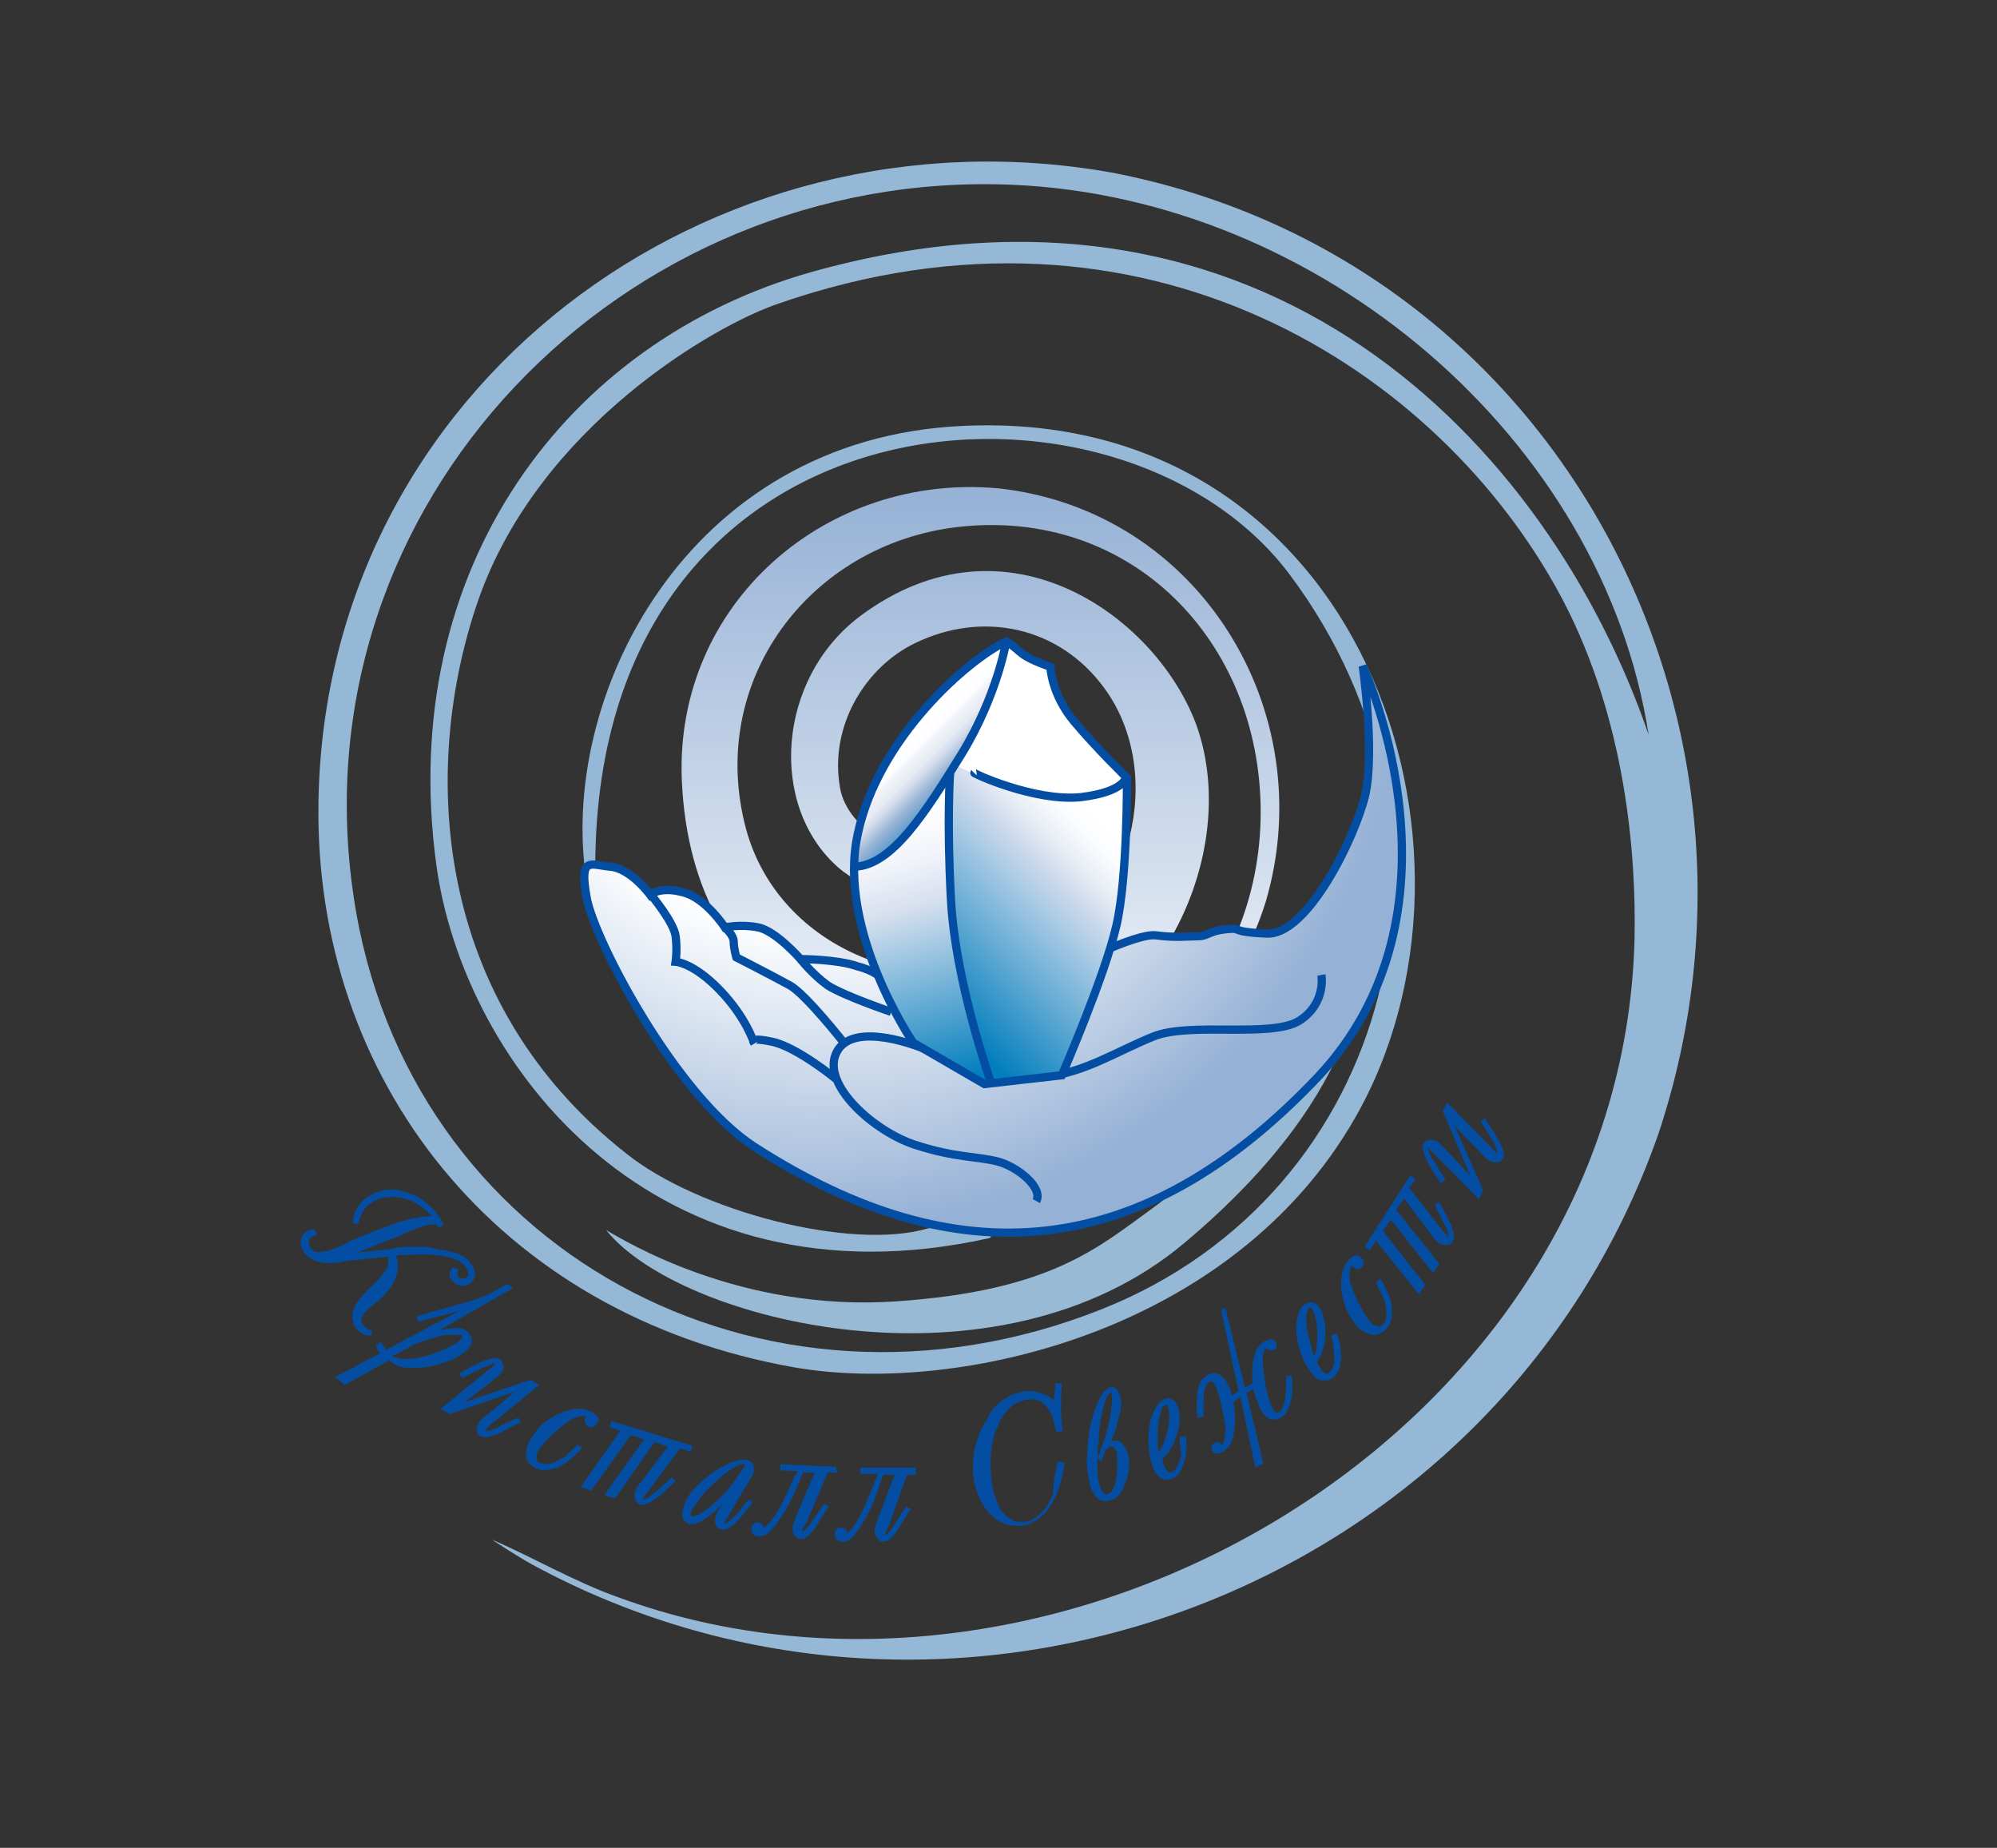
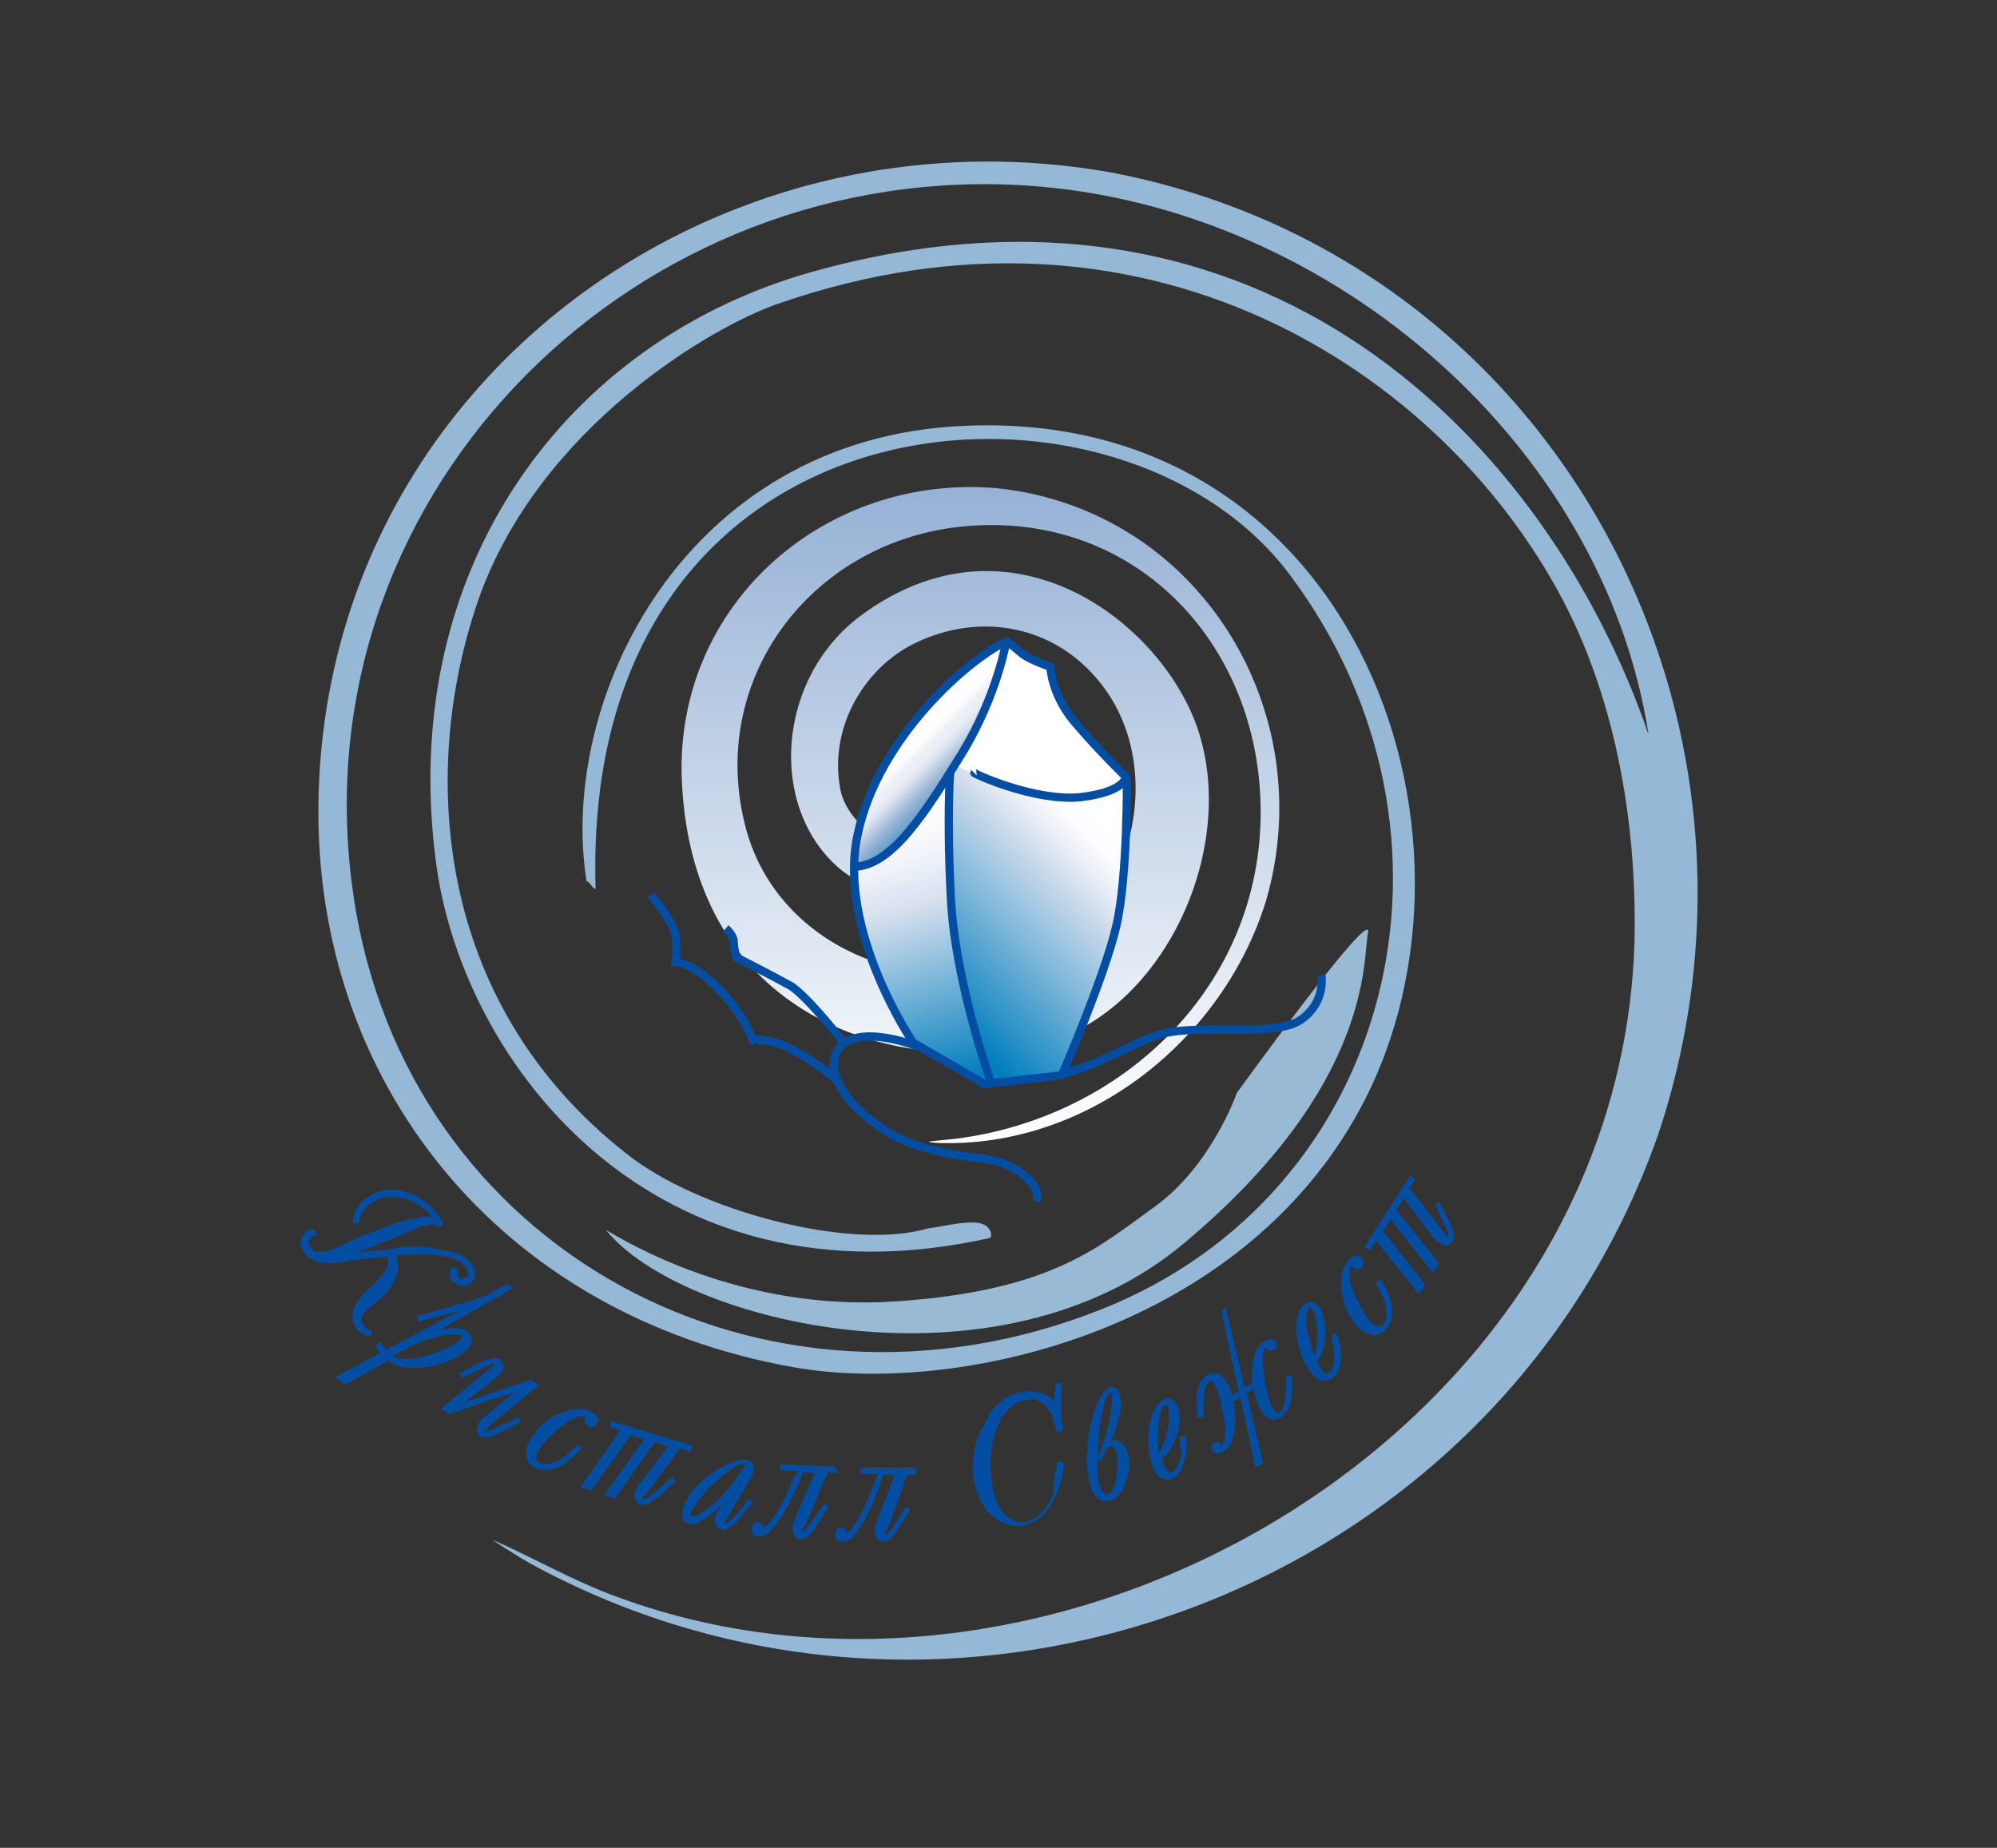
<svg xmlns="http://www.w3.org/2000/svg" version="1.1" id="Layer_1" x="0px" y="0px" viewBox="0 0 227 210" enable-background="new 0 0 227 210" xml:space="preserve">
  <rect x="0" y="0" width="227" height="210" fill="#333333" stroke="none" />
  <g>
    <g>
      <path fill="#034EA2" d="M44.1,142.8l-3.7,0.4c-0.4,0-0.9,0.1-1.4,0.2c-1.2,0.2-2.1,0.2-2.8,0c-0.7-0.2-1.3-0.5-1.7-1.2    c-0.3-0.5-0.4-0.9-0.3-1.3c0.1-0.4,0.3-0.7,0.7-1c0.2-0.1,0.5-0.2,0.8-0.2l0.4,0.6c-0.3,0.1-0.6,0.2-0.7,0.3    c-0.2,0.1-0.3,0.3-0.3,0.5c0,0.2,0,0.4,0.2,0.7c0.2,0.3,0.5,0.5,0.8,0.5c0.3,0,0.8-0.1,1.4-0.2c0.7-0.3,1.3-0.5,1.8-0.8    c0.3-0.2,0.7-0.3,1.1-0.5c0,0,0.4-0.2,1.2-0.5c0.9-0.4,1.9-0.7,2.9-1.1c0.5-0.2,1-0.4,1.6-0.5c0.6-0.2,1.2-0.3,1.8-0.4    c0.6-0.1,1.1-0.1,1.4,0l-0.1,0.1c-0.3-0.4-0.6-0.7-1.1-1.1c-0.5-0.4-0.9-0.6-1.3-0.8c-0.5-0.2-1-0.4-1.5-0.4    c-0.5-0.1-1.1-0.1-1.6,0c-0.5,0.1-1.1,0.3-1.6,0.7c-0.7,0.4-1.1,1.2-1.4,2.3l-0.6-0.1c0-0.6,0.2-1.2,0.5-1.7    c0.3-0.5,0.6-0.9,1.1-1.2c1.4-1,3.1-1.2,4.8-0.5c1.3,0.4,2.4,1.3,3.3,2.5l0.3,0.4c0.1,0.2,0.2,0.4,0.3,0.7l-0.5,0.3l-0.2-0.2    c-0.1-0.2-0.5-0.2-1-0.1c-0.6,0.1-1.7,0.5-3.4,1.3c-1.3,0.5-2.3,0.9-3,1.2c-0.8,0.3-1.5,0.6-2.2,0.8l0-0.1l4-0.4    c0.9-0.2,1.7-0.3,2.4-0.3c0.7,0,1.2,0,1.7,0c0.5,0,1,0.1,1.6,0.3c1.9,0.2,3.2,0.7,3.8,1.7c0.3,0.4,0.4,0.8,0.4,1.2    c0,0.4-0.3,0.7-0.6,1c-0.3,0.2-0.7,0.3-1.1,0.2c-0.4-0.1-0.7-0.3-1-0.7c-0.2-0.2-0.2-0.4-0.2-0.6c0-0.2,0.1-0.4,0.3-0.8l0.7,0.3    c-0.1,0.2-0.1,0.3-0.1,0.5c0,0.1,0,0.2,0.1,0.3c0.2,0.3,0.5,0.3,0.9,0.1c0.2-0.1,0.3-0.3,0.2-0.5c0-0.2-0.1-0.4-0.2-0.6    c-0.1-0.1-0.2-0.3-0.4-0.5c-0.2-0.2-0.5-0.3-0.9-0.5c-0.4-0.2-1-0.3-1.8-0.4c-0.7-0.1-1.6-0.2-2.7-0.1c-0.9,0-1.6,0-2.2,0.1    c0.3,0.7,0.3,1.4,0.1,2.1c-0.2,0.7-0.5,1.3-1,1.9c-0.5,0.6-1,1.1-1.7,1.6c-0.4,0.3-0.7,0.6-0.9,0.8c-0.2,0.2-0.3,0.5-0.4,0.7    c-0.1,0.3,0,0.5,0.2,0.8c0.2,0.3,0.5,0.5,1,0.6l-0.1,0.6c-0.7,0-1.3-0.3-1.7-0.8c-0.4-0.6-0.5-1.2-0.4-1.8    c0.1-0.6,0.4-1.1,0.8-1.6c0.4-0.5,0.8-0.9,1.3-1.4c0.8-0.7,1.3-1.3,1.6-1.8C44.1,144,44.2,143.4,44.1,142.8L44.1,142.8z     M38.1,156.5l5.1-2.7c-0.1-0.1-0.3-0.4-0.5-0.9l0.6-0.4c0.3,0.5,0.5,0.8,0.6,0.9l9.2-4.9l0.2,0.2l-5.7,1.5l-0.3-0.6l6.4-1.8    c0.7-0.2,1.4-0.5,2.2-0.9l1.8-1l0.6,0.5l-9.1,5.2l-0.2-0.2c0.1,0,0.3-0.1,0.5-0.1c1.9-0.5,3.1-0.5,3.7,0.1c0.6,0.6,0.6,1.3-0.1,2    c-0.5,0.5-1.3,1-2.2,1.3c-1,0.4-1.9,0.6-2.7,0.7c-0.9,0.1-1.7,0.1-2.3,0c-0.7-0.1-1.2-0.4-1.7-0.8l-5,2.8L38.1,156.5L38.1,156.5z     M44.6,154.1c0.4,0.3,1.1,0.4,2.1,0.3c0.5,0,0.9-0.1,1.3-0.2c0.4-0.1,0.8-0.2,1.1-0.3c0.3-0.1,0.8-0.3,1.3-0.5    c0.3-0.1,0.8-0.4,1.4-0.7c0.2-0.1,0.4-0.3,0.5-0.4c0.2-0.2,0.3-0.4,0.2-0.5c0,0-0.2-0.1-0.4-0.1c-0.4,0-0.9,0-1.3,0    c-0.9,0.1-1.7,0.4-2.6,0.7c-0.7,0.2-1.4,0.5-2,0.9L44.6,154.1L44.6,154.1z M58.8,157.9L59,158l-7.9,2.7l-1-0.6l5.4-4.4    c0,0,0.1,0,0.1-0.1c0,0,0.1,0,0.1-0.1c0,0,0,0,0.1,0c0,0,0.1,0,0.1-0.1c0,0,0.1,0,0.1-0.1c0.2-0.1,0.2-0.2,0.2-0.2l0.1-0.1    c0,0,0,0,0,0c-0.1-0.1-0.4,0-0.8,0.2c-0.1,0-0.1,0-0.1,0.1c0,0-0.1,0-0.1,0c-0.2,0.1-0.3,0.1-0.4,0.1c-0.2,0.1-0.3,0.2-0.3,0.2    c0,0-0.1,0.1-0.2,0.1l-1.9,0.9l-0.3-0.5l1.8-1c0.8-0.4,1.4-0.6,1.9-0.7c0.3-0.1,0.6-0.1,0.9,0.1c0.2,0.1,0.3,0.3,0.4,0.6    c0.1,0.3,0,0.5-0.1,0.7l-0.1,0.2c-0.2,0.2-0.3,0.4-0.5,0.5c-0.1,0-0.1,0.1-0.2,0.1c-0.1,0.1-0.2,0.2-0.3,0.3l-3.5,2.7l-0.1-0.1    l7.9-2.7l1,0.6l-5.4,4.4c0,0-0.1,0-0.1,0.1c0,0-0.1,0-0.1,0.1c0,0,0,0-0.1,0.1c0,0-0.1,0.1-0.1,0.1c-0.2,0.1-0.3,0.3-0.4,0.4    c0,0,0,0,0,0c0,0,0.1,0,0.3,0c0.1,0,0.1,0,0.1,0c0,0,0,0,0,0c0,0,0,0,0.1,0c0.3-0.1,0.8-0.3,1.4-0.6l1.9-0.9l0.3,0.5l-1.9,1    c-1.3,0.7-2.2,0.9-2.7,0.6c-0.3-0.2-0.4-0.4-0.4-0.7c0-0.3,0.1-0.6,0.3-0.9c0.2-0.3,0.5-0.6,1-0.9L58.8,157.9L58.8,157.9z     M65.6,164.2l0.6,0.3c-0.6,0.7-1.2,1.2-1.8,1.7c-0.6,0.4-1.2,0.7-1.9,0.8c-0.6,0.1-1.2,0.1-1.7-0.2c-0.6-0.3-1-0.8-1-1.4    c0-0.6,0.1-1.1,0.3-1.5c0.3-0.5,0.7-1.1,1.2-1.7c0.6-0.6,1.3-1.1,2.2-1.5c1.5-0.7,2.8-0.8,3.8-0.2c0.2,0.1,0.4,0.3,0.6,0.5    c0.2,0.2,0.2,0.4,0,0.7c-0.3,0.5-0.6,0.6-1,0.4c-0.4-0.2-0.5-0.5-0.4-0.9l0.1-0.2c0.1-0.2,0.2-0.3,0.3-0.3l-0.1,0.3    c-0.2-0.1-0.5-0.1-1,0c-0.5,0.1-0.9,0.3-1.3,0.6c-0.5,0.4-1.2,0.9-1.9,1.6c-0.7,0.7-1.2,1.3-1.5,1.8c-0.1,0.2-0.1,0.4-0.1,0.7    c0,0.3,0.1,0.5,0.5,0.6c0.3,0.1,0.7,0.1,1.2,0c0.5-0.2,1-0.4,1.6-0.8C64.6,165.1,65.2,164.7,65.6,164.2L65.6,164.2z M75.9,164.4    l-1.5-0.5l-4.5,6.4l-1.2-0.4l4.5-6.3l-1.5-0.5l-4.5,6.3l-1.2-0.4l4.5-6.4l-1.2-0.4l0.2-0.7l9.2,2.8l-0.2,0.7l-1.2-0.4l-3.7,5    c0,0,0,0,0,0c0,0,0,0-0.1,0.1c0,0-0.1,0.1-0.1,0.1c0,0,0,0.1-0.1,0.1c-0.1,0.1-0.1,0.2-0.1,0.2c-0.1,0.1-0.1,0.2-0.2,0.3    c0,0,0,0,0,0c0,0,0.1,0,0.2,0c0.1,0,0.1-0.1,0.2-0.1c0,0,0.1,0,0.3-0.1c0.1-0.1,0.2-0.2,0.3-0.3c0,0,0.1-0.1,0.2-0.1    c0.1-0.1,0.1-0.1,0.2-0.2c0.2-0.1,0.3-0.2,0.4-0.3l1.6-1.4l0.4,0.4l-1.6,1.5c-0.1,0.1-0.3,0.3-0.5,0.4c-0.1,0.1-0.2,0.1-0.2,0.1    c0,0-0.1,0-0.1,0.1c-0.6,0.5-1.2,0.7-1.6,0.6c-0.3-0.1-0.5-0.3-0.6-0.6c-0.1-0.3-0.1-0.6,0-0.9c0.1-0.3,0.3-0.7,0.7-1.1    L75.9,164.4L75.9,164.4z M85.1,170.4l0.5,0.3l-1.3,1.6c-0.6,0.7-1,1.1-1.4,1.3c-0.3,0.2-0.7,0.3-0.9,0.2c-0.6-0.1-0.8-0.6-0.7-1.3    c0.1-0.4,0.2-0.7,0.4-0.9l1.2-1.7l0.2,0.1c0,0-0.3,0.3-0.7,0.7c-0.6,0.6-1.3,1.2-2.1,1.8c-0.8,0.6-1.4,0.8-1.9,0.7    c-0.3-0.1-0.5-0.2-0.7-0.5c-0.2-0.3-0.2-0.8,0-1.4c0.2-0.8,0.7-1.7,1.7-2.6c0.9-0.9,1.9-1.6,2.9-2.1c1.1-0.6,2-0.8,2.5-0.7    c0.4,0.1,0.7,0.3,0.8,0.5c0.1,0.3,0.1,0.5,0.1,0.7c0,0.2-0.1,0.3-0.1,0.4c-0.1,0.1-0.1,0.2-0.2,0.4c-0.1,0.1-0.1,0.2-0.2,0.3    l-2.3,3.9c-0.2,0.3-0.2,0.5-0.3,0.5c0,0,0,0.1-0.1,0.2c-0.1,0.2-0.2,0.3-0.2,0.4c0,0,0,0,0,0c0.2,0,0.8-0.4,1.6-1.3L85.1,170.4    L85.1,170.4z M83.5,168.3c0.7-1,1.1-1.6,1.2-1.8c0-0.1,0-0.1-0.1-0.1c-0.3-0.1-0.8,0.1-1.5,0.6c-0.3,0.2-0.7,0.5-1.1,0.8    c-0.4,0.4-0.9,0.8-1.4,1.3c-0.5,0.5-1,1.1-1.4,1.7c-0.4,0.6-0.7,1-0.7,1.2c0,0.2,0,0.3,0.1,0.3c0.3,0.1,1-0.2,1.9-0.9    C81.6,170.6,82.6,169.5,83.5,168.3L83.5,168.3z M95.2,167.4l-1.1-0.1l-2.4,5.7c0,0.1-0.1,0.1-0.1,0.1c0,0,0,0.1-0.1,0.2    c0,0.1,0,0.1-0.1,0.2c0,0,0,0-0.1,0.1c0,0.1-0.1,0.2-0.1,0.2c0,0,0,0.1,0,0.1l0,0.2c0,0,0,0,0,0c0,0,0.1,0,0.1-0.1c0,0,0,0,0.1,0    c0,0,0,0,0,0c0.1,0,0.1-0.1,0.1-0.1c0.3-0.3,0.6-0.7,1-1.3l1.2-1.7l0.5,0.3l-1,1.6c-0.5,0.8-0.9,1.4-1.3,1.7    c-0.3,0.3-0.6,0.4-0.9,0.4c-0.3,0-0.5-0.2-0.7-0.4c-0.2-0.3-0.2-0.6-0.2-0.9c0-0.1,0.1-0.6,0.4-1.3l2.1-4.9l-1.3-0.1l-0.4,1    c-0.8,1.9-1.6,3.5-2.5,4.7c-0.5,0.7-0.9,1.1-1.2,1.3c-0.3,0.2-0.6,0.3-0.9,0.3c-0.6,0-0.9-0.3-0.9-0.9c0-0.2,0.1-0.4,0.2-0.5    c0.2-0.1,0.3-0.2,0.5-0.2c0.2,0,0.4,0.1,0.5,0.2c0.1,0.1,0.2,0.3,0.2,0.5c0,0.2-0.1,0.3-0.1,0.3l-0.1-0.2c0.1-0.1,0.3-0.2,0.6-0.5    c0.9-0.8,1.9-2.7,3.1-5.5l0.4-0.6l-2-0.1l0-0.7l6.3,0.3L95.2,167.4L95.2,167.4z M104.3,167.6h-1.2l-2.1,5.9c0,0.1,0,0.1-0.1,0.1    c0,0,0,0.1-0.1,0.2c0,0.1,0,0.1-0.1,0.2c0,0,0,0,0,0.1c0,0.1,0,0.2-0.1,0.2c0,0,0,0.1,0,0v0.2c0,0,0,0,0,0c0,0,0.1,0,0.1-0.1    c0,0,0,0,0.1,0c0,0,0,0,0,0c0.1,0,0.1-0.1,0.1-0.1c0.3-0.3,0.6-0.7,1-1.4l1.1-1.7l0.5,0.3l-1,1.6c-0.5,0.9-0.9,1.4-1.2,1.7    c-0.3,0.3-0.6,0.4-0.9,0.4c-0.3,0-0.5-0.1-0.7-0.4c-0.2-0.3-0.3-0.6-0.3-0.9c0-0.1,0.1-0.6,0.4-1.3l1.9-5h-1.3l-0.4,1.1    c-0.6,2-1.4,3.6-2.2,4.8c-0.5,0.7-0.8,1.2-1.1,1.4c-0.3,0.2-0.6,0.3-0.9,0.3c-0.6,0-0.9-0.3-0.9-0.9c0-0.2,0.1-0.4,0.2-0.5    c0.1-0.1,0.3-0.2,0.5-0.2c0.2,0,0.4,0.1,0.5,0.2c0.1,0.1,0.2,0.3,0.2,0.5c0,0.2,0,0.3-0.1,0.3l-0.1-0.2c0.1-0.1,0.3-0.2,0.6-0.5    c0.8-0.9,1.7-2.8,2.8-5.7l0.3-0.7h-2v-0.7h6.3V167.6L104.3,167.6z M120.2,166.1l0.8,0.1c-0.2,1.7-0.6,3-1.1,4    c-0.5,1-1,1.7-1.6,2.2c-0.6,0.5-1.1,0.7-1.6,0.9c-0.8,0.2-1.6,0.1-2.4-0.1c-0.8-0.3-1.5-0.8-2.1-1.5c-0.6-0.8-1.1-1.8-1.4-3    c-0.2-0.9-0.3-2.1-0.1-3.4c0.1-1.3,0.7-2.7,1.6-4.2c0.2-0.5,0.5-1,1-1.4c0.4-0.4,0.9-0.8,1.4-1c0.5-0.3,0.9-0.4,1.4-0.5    c0.7-0.2,1.4-0.1,2.1,0.1c0.7,0.2,1.3,0.5,1.7,1l-0.1,0c0-0.6,0.1-1.3,0.2-2.1l0.7,0c-0.1,1.3-0.1,2.2-0.1,2.9    c0,0.7,0.1,1.5,0.2,2.5l-0.7,0.2c-0.2-0.8-0.4-1.5-0.5-1.9c-0.2-0.4-0.4-0.8-0.7-1.1c-0.4-0.4-0.8-0.6-1.1-0.7    c-0.4-0.1-0.8-0.1-1.3,0c-0.7,0.2-1.3,0.4-1.7,0.9c-0.5,0.4-0.8,0.9-1.1,1.4c-0.2,0.5-0.4,1-0.6,1.4c-0.3,1-0.5,2.2-0.5,3.4    c0,1.2,0.1,2.3,0.3,3.2c0.3,1.1,0.6,1.9,1.1,2.5c0.5,0.5,0.9,0.8,1.4,1c0.5,0.1,0.9,0.1,1.4,0c0.5-0.1,1.1-0.5,1.6-1    c0.5-0.5,0.9-1.2,1.3-2.1C119.7,168.4,120,167.4,120.2,166.1L120.2,166.1z M126.1,164.2l-0.1-0.2c0,0,0.1-0.1,0.3-0.2    c0.6-0.2,1-0.1,1.3,0.3c0.3,0.4,0.5,0.7,0.6,1.1c0.2,0.5,0.2,1.2,0.1,1.9c-0.1,0.8-0.4,1.5-0.7,2.2c-0.4,0.7-0.8,1.1-1.4,1.2    c-0.7,0.2-1.2,0.1-1.6-0.4c-0.4-0.5-0.6-0.9-0.7-1.3c-0.1-0.5-0.2-1.1-0.3-1.7c-0.1-0.7-0.1-1.4,0-2.1c0-0.7,0.1-1.5,0.2-2.1    c0.1-0.7,0.2-1.3,0.4-1.9c0.6-2,1.3-3.1,1.9-3.3c0.6-0.2,1,0.1,1.2,0.9c0.1,0.4,0.2,0.8,0.1,1.3c0,0.4-0.1,0.9-0.3,1.4    C127,162.1,126.6,163.1,126.1,164.2L126.1,164.2z M125.2,166l-0.5-0.2l0.4-0.9c0,0,0,0,0-0.1c0-0.1,0-0.1,0,0c0-0.1,0-0.2,0.1-0.3    c0.3-0.7,0.6-1.7,0.9-3c0.1-0.5,0.2-1,0.2-1.3c0-0.3,0.1-0.7,0.1-1.2c0-0.2,0-0.4,0-0.6c0-0.1,0-0.1-0.1-0.1c0,0-0.1,0-0.1,0    c-0.2,0.1-0.4,0.4-0.6,1c-0.2,0.6-0.3,1.3-0.5,2.1c-0.1,0.8-0.2,1.5-0.2,2.1c0,0.3,0,0.6-0.1,0.9c-0.1,2.2-0.1,3.6,0.2,4.4    c0.1,0.3,0.2,0.6,0.4,0.8c0.2,0.2,0.3,0.3,0.5,0.2c0.7-0.2,1.1-1.4,1.1-3.5c0-0.6,0-1-0.1-1.3c-0.1-0.3-0.2-0.4-0.3-0.5    c-0.1-0.1-0.2-0.1-0.4-0.1c-0.2,0.1-0.4,0.2-0.6,0.5C125.6,165.2,125.4,165.5,125.2,166L125.2,166z M134.1,163.3l0.7-0.1    c0.1,0.8,0.1,1.5,0,2.1c-0.1,0.6-0.3,1.2-0.5,1.7c-0.3,0.5-0.6,0.8-0.9,1c-0.4,0.2-0.8,0.2-1.2,0.1c-0.4-0.2-0.8-0.5-1-1    c-0.3-0.7-0.5-1.4-0.6-2.3c-0.1-0.8-0.1-1.6,0-2.4c0.1-0.8,0.3-1.5,0.6-2.1c0.3-0.6,0.6-1,1-1.2c0.3-0.2,0.6-0.2,0.9-0.1    c0.3,0.1,0.5,0.3,0.7,0.7c0.2,0.4,0.3,0.9,0.3,1.6c0,0.7-0.2,1.4-0.5,2.3c-0.3,0.8-0.8,1.6-1.5,2.2c0.1,0.5,0.2,0.8,0.4,1.1    c0.2,0.4,0.4,0.5,0.7,0.4c0.3-0.1,0.5-0.4,0.7-0.8c0.2-0.4,0.3-0.9,0.4-1.4C134.1,164.5,134.1,163.9,134.1,163.3L134.1,163.3z     M131.7,165.1c0.3-0.4,0.5-0.9,0.8-1.7c0.2-0.7,0.4-1.5,0.4-2.1c0-0.7,0-1.2-0.2-1.5c-0.1-0.2-0.2-0.2-0.3-0.1    c-0.2,0.1-0.3,0.3-0.4,0.6c-0.1,0.3-0.2,0.8-0.3,1.3c-0.1,0.5-0.1,1.1-0.1,1.8C131.6,164.1,131.6,164.6,131.7,165.1L131.7,165.1z     M136.8,161l-0.7,0.1c-0.1-1-0.1-2,0-2.9c0.1-0.9,0.5-1.5,1.1-1.9c0.5-0.3,1-0.3,1.4-0.1c0.4,0.3,0.7,0.6,0.9,1    c0.3,0.5,0.5,1,0.5,1.4l0.8-0.5l-2-9.2l0.5-0.3l2.2,9.1l0.9-0.5c-0.1-0.9-0.1-1.8,0.1-2.8c0.2-1,0.6-1.6,1.3-2    c0.3-0.1,0.5-0.2,0.7-0.2c0.2,0,0.4,0.1,0.5,0.3c0.1,0.1,0.1,0.3,0.1,0.5c0,0.2-0.1,0.3-0.3,0.4c-0.3,0.2-0.6,0.1-0.9-0.2    l-0.1-0.1c0,0,0-0.1,0-0.1c0,0,0,0,0,0c0,0.1,0.1,0.1,0.1,0.1c-0.1,0.1-0.2,0.3-0.3,0.7c-0.1,0.4-0.1,1,0,1.8    c0.1,0.8,0.2,1.6,0.4,2.5c0.2,0.9,0.4,1.5,0.7,2c0.2,0.4,0.5,0.6,0.7,0.4c0.1-0.1,0.3-0.2,0.4-0.5c0.1-0.3,0.3-0.7,0.3-1.3    c0.1-0.6,0.1-1.3,0.1-2.3l0.6-0.1c0.2,1.1,0.1,2.1-0.1,3c-0.2,0.9-0.6,1.5-1.1,1.8c-0.9,0.5-1.7,0.2-2.3-0.9    c-0.2-0.4-0.4-0.9-0.6-1.5c-0.2-0.5-0.2-0.8-0.1-0.9l-0.9,0.5l1.9,8l-0.9,0.5l-1.7-8l-0.8,0.5c0.1,0.5,0.2,1.2,0.2,2    c0,0.8-0.1,1.5-0.3,2.2c-0.2,0.7-0.6,1.2-1.1,1.5c-0.3,0.1-0.5,0.2-0.7,0.2c-0.2,0-0.4-0.1-0.5-0.3c-0.1-0.2-0.1-0.4-0.1-0.5    c0.1-0.2,0.2-0.3,0.3-0.4c0.4-0.2,0.7-0.1,0.8,0.2l0.1,0.1l0,0c0,0-0.1-0.1-0.1,0c0.3-0.2,0.5-0.9,0.5-2.2c-0.2-1.1-0.4-2.1-0.6-3    c-0.2-0.9-0.5-1.4-0.6-1.7c-0.2-0.4-0.4-0.5-0.6-0.4c-0.2,0.1-0.5,0.5-0.6,1.1C136.8,158.6,136.8,159.6,136.8,161L136.8,161z     M151.3,151.8l0.6-0.3c0.3,0.7,0.5,1.4,0.5,2.1c0.1,0.6,0,1.2-0.1,1.7c-0.1,0.5-0.4,0.9-0.7,1.2c-0.3,0.3-0.7,0.4-1.2,0.4    c-0.5,0-0.9-0.3-1.2-0.7c-0.5-0.6-0.9-1.3-1.2-2c-0.3-0.8-0.5-1.6-0.6-2.4c-0.1-0.8-0.1-1.5,0.1-2.1c0.1-0.6,0.3-1.1,0.7-1.4    c0.3-0.2,0.6-0.3,0.9-0.3c0.3,0,0.6,0.2,0.8,0.5c0.3,0.3,0.5,0.8,0.6,1.5c0.2,0.7,0.2,1.4,0.1,2.3c-0.1,0.9-0.4,1.7-0.9,2.5    c0.2,0.4,0.4,0.7,0.6,1c0.3,0.3,0.5,0.4,0.8,0.2c0.2-0.2,0.4-0.5,0.5-0.9c0.1-0.4,0.1-0.9,0-1.5    C151.6,153,151.5,152.4,151.3,151.8L151.3,151.8z M149.4,154.1c0.2-0.4,0.3-1,0.3-1.8c0.1-0.8,0-1.5-0.1-2.2    c-0.1-0.7-0.3-1.1-0.5-1.4c-0.1-0.1-0.2-0.2-0.3-0.1c-0.1,0.1-0.2,0.4-0.3,0.7c0,0.4,0,0.8,0,1.4c0.1,0.5,0.2,1.1,0.4,1.7    C149.1,153.2,149.2,153.7,149.4,154.1L149.4,154.1z M156.4,145.8l0.5-0.5c0.5,0.8,0.8,1.5,1.1,2.2c0.2,0.7,0.3,1.4,0.2,2    c0,0.6-0.3,1.2-0.7,1.6c-0.5,0.5-1,0.7-1.6,0.6c-0.5-0.2-1-0.4-1.4-0.7c-0.4-0.4-0.8-1-1.2-1.7c-0.4-0.7-0.6-1.5-0.8-2.5    c-0.2-1.6,0.1-2.9,0.9-3.7c0.2-0.2,0.4-0.3,0.6-0.4c0.2-0.1,0.5,0,0.7,0.2c0.4,0.4,0.4,0.8,0.1,1.1c-0.3,0.3-0.6,0.3-0.9,0.1    l-0.2-0.2c-0.1-0.1-0.2-0.3-0.2-0.4l0.2,0.2c-0.2,0.2-0.2,0.5-0.3,1c0,0.5,0,1,0.2,1.4c0.2,0.6,0.5,1.4,1,2.3    c0.5,0.9,0.9,1.6,1.3,2c0.1,0.1,0.3,0.2,0.6,0.3c0.3,0.1,0.5,0,0.8-0.3c0.2-0.2,0.3-0.6,0.3-1.1c0-0.5-0.1-1.1-0.3-1.7    C157,147,156.7,146.4,156.4,145.8L156.4,145.8z M159.6,136.2l-0.9,1.3l4.9,6.1l-0.7,1.1l-4.8-6.1l-0.9,1.3l4.8,6.1l-0.7,1.1    l-4.9-6.1l-0.7,1.1l-0.6-0.4l5.2-8.1l0.6,0.4l-0.7,1l3.8,4.9c0,0,0,0,0,0c0,0,0,0,0.1,0.1c0,0,0.1,0.1,0.1,0.1c0,0,0,0.1,0.1,0.1    c0.1,0.1,0.1,0.1,0.1,0.2c0.1,0.1,0.1,0.2,0.2,0.3c0,0,0,0,0,0c0,0,0-0.1,0-0.2c0-0.1,0-0.1,0-0.2c0,0,0-0.1,0-0.3    c-0.1-0.1-0.1-0.2-0.2-0.4c0,0,0-0.1-0.1-0.2c0-0.1-0.1-0.2-0.1-0.2c-0.1-0.2-0.1-0.4-0.2-0.4l-0.9-1.9l0.5-0.3l1,1.9    c0.1,0.2,0.2,0.4,0.3,0.6c0,0.1,0.1,0.2,0.1,0.2c0,0,0,0.1,0,0.1c0.3,0.8,0.4,1.3,0.1,1.7c-0.2,0.3-0.4,0.4-0.7,0.4    c-0.3,0-0.6-0.1-0.9-0.3c-0.3-0.2-0.6-0.5-0.9-1L159.6,136.2L159.6,136.2z" />
-       <path fill="#034EA2" d="M165.1,127.7l0.1-0.1l3.4,7.7l-0.5,1l-4.9-5c0,0-0.1-0.1-0.1-0.1c0,0-0.1-0.1-0.1-0.1c0,0,0,0-0.1-0.1    c0,0-0.1,0-0.1-0.1c0,0,0-0.1-0.1-0.1c-0.2-0.1-0.2-0.2-0.2-0.2l-0.1-0.1c0,0,0,0,0,0c-0.1,0.1,0,0.4,0.2,0.8    c0,0.1,0.1,0.1,0.1,0.1c0,0,0,0.1,0,0.1c0.1,0.2,0.1,0.3,0.2,0.3c0.1,0.2,0.2,0.3,0.2,0.3c0,0,0.1,0.1,0.1,0.2l1.1,1.8l-0.5,0.4    l-1.1-1.7c-0.4-0.7-0.7-1.3-0.9-1.9c-0.1-0.3-0.1-0.6,0-0.9c0.1-0.2,0.3-0.4,0.6-0.4c0.3-0.1,0.5-0.1,0.7,0l0.2,0.1    c0.2,0.1,0.4,0.3,0.6,0.5c0,0.1,0.1,0.1,0.2,0.2c0.1,0.1,0.2,0.2,0.3,0.3l3,3.2l-0.1,0.1l-3.3-7.7l0.5-1l4.9,5c0,0,0,0.1,0.1,0.1    c0,0,0.1,0.1,0.1,0.1c0,0,0,0,0.1,0.1c0,0,0.1,0.1,0.1,0.1c0.1,0.2,0.3,0.3,0.4,0.4c0,0,0,0,0,0c0,0,0-0.1,0-0.3    c0-0.1,0-0.1-0.1-0.1c0,0,0,0,0,0c0,0,0,0,0-0.1c-0.1-0.3-0.3-0.8-0.7-1.4l-1.1-1.8l0.5-0.3l1.2,1.9c0.8,1.3,1.1,2.1,0.9,2.6    c-0.2,0.3-0.4,0.5-0.7,0.5c-0.3,0-0.6,0-0.9-0.2c-0.3-0.2-0.6-0.4-1-0.9L165.1,127.7L165.1,127.7z" />
    </g>
    <g>
      <path fill-rule="evenodd" clip-rule="evenodd" fill="#95B8D6" d="M154,127.1c17.5-30.4,0.9-80.8-44.5-78.7    c-31.7,1.4-46.2,31.2-42.8,51.9c0-0.6,1,1.2,1,0.6C66,43.4,127,39.1,146.6,65.3c22.1,29.5,11.9,70.3-21.4,83.5    c-38.5,15.3-79.1-6.9-85-46.9c-6.7-44.8,30.6-82.8,74.9-80.9c35,1.5,67.1,28.9,72.3,62.5c-11.4-33.2-43.8-67-95.1-52.6    C64.5,38.7,45,64.5,49.6,98.3c3.1,22.7,24.8,50.9,62.9,42.4c0.3-0.1,0.3-1.4-1.2-1.7c-1.6-0.3-4.7,0.5-5.8,0.6    c-8.8,2.6-26.2-2-34.3-8.5c-22.2-17.4-23.4-44.1-16.8-63C61.3,48.5,81.1,37,88.5,34.5c41.5-14.4,75.3,7.5,89.1,33.6    c7.2,13.7,8.4,29,8.2,38.6c-1.4,56.3-65.7,93.2-115.6,74.8c-5-1.8-9.4-4.4-14.2-6.5c-0.1,0,3.2,2.1,4.3,2.7    c48,26.2,109.9,3.4,128.2-48.8c15.9-47.7-12-99.7-62.2-109.3C80.7,11.5,36.9,44,36.2,91.2c-0.5,31.3,20.1,58.2,54.1,64.2    C108.7,158.6,140,151.5,154,127.1L154,127.1z" />
      <linearGradient id="SVGID_1_" gradientUnits="userSpaceOnUse" x1="71.935" y1="242.29" x2="71.935" y2="247.444" gradientTransform="matrix(14.456 0 0 14.456 -928.519 -3447.375)">
        <stop offset="0" stop-color="#95B1D5" />
        <stop offset="1" stop-color="#FFFFFF" />
      </linearGradient>
      <path fill-rule="evenodd" clip-rule="evenodd" fill="url(#SVGID_1_)" d="M77.5,88.6c1.1,26.1,22.6,33.6,39.7,30.3    c14.4-2.7,23.8-21.9,18.9-36.2c-4.3-12.3-21.5-25.2-38.3-12.7c-9.5,7.1-10.5,21.6-2.5,28.6c5.7,5,17.6,3.6,20.4-4.3    c1.5-4.2-0.9-10.3-6.2-9.7c-1.6,0.3-3.3,1.4-3.1,3.3c0.4,2.2,2.7,0.6,3.3,2.6c1,3.1-7.6,4.9-10,4.3c-1.8-0.5-3.8-2.9-4.2-5.2    c-1.3-7.1,2.9-13.8,8.5-16.5c7.6-3.7,16.4-2,21.6,5.2c7,9.7,2.9,25.2-7.4,30c-13.4,6.2-29.7-0.4-33.4-14.1    c-4.5-16.8,7.2-32.3,24-34.3c19.8-2.3,34.5,13,34.5,32.4c0,19.7-15.5,34.6-34.5,37.1c-1,0.1-1.9,0.2-2.9,0.3    c-1,0.1,0.8,0.2,0.9,0.2c16.9,0.5,32.2-11.7,37.1-27.5c6.3-21.6-7.6-44.4-30.4-46.9C93.9,53.7,76.7,68.6,77.5,88.6L77.5,88.6z" />
      <path fill-rule="evenodd" clip-rule="evenodd" fill="#98BAD4" d="M68.9,139.8c8.4,10.5,44.5,19.4,65.8,1.4    c21.3-17.9,20.2-32,20.8-35.2c0.6-3.3-14.9,18.2-14.9,18.2s-2.9,8.3-9.3,12.9c-6.4,4.6-11.7,9.6-29.5,10.8    C84.1,149.1,71,141,68.9,139.8L68.9,139.8z" />
    </g>
    <g>
      <radialGradient id="SVGID_2_" cx="3.405" cy="254.631" r="4.677" gradientTransform="matrix(14.456 0 0 14.456 43.27 -3608.515)" gradientUnits="userSpaceOnUse">
        <stop offset="0.487" stop-color="#FFFFFF" />
        <stop offset="1" stop-color="#95B1D5" />
      </radialGradient>
-       <path fill-rule="evenodd" clip-rule="evenodd" fill="url(#SVGID_2_)" stroke="#034EA2" stroke-width="0.937" stroke-miterlimit="2.414" d="    M154.9,75.7c0,0,1.4,9.6,0.3,14.6c-1.2,5-6.6,16-11.2,15.8c-4.5-0.2-2.6-0.7-4.6-0.5c-2,0.2-2.1,0.8-3.2,0.8    c-1.1,0-2.5,0.2-4.8-0.1c-2.3-0.3-9.9,3.7-12,4.3c-2.1,0.7-16.2,1.3-18.1,0.8c-1.9-0.5-1.6-1-3.9-1.6C95.1,109,91,109,91,109    s-2.8-3.2-4.8-3.6c-2-0.4-3.8,0-3.8,0s-2.2-3.4-4.8-4c-2.6-0.7-3.7,0.3-3.7,0.3s-2.2-3-4.5-3.2c-2.3-0.2-3.6-1.3-2.7,3.6    c0.9,4.8,10.1,22.4,19,28.2c23.1,14.9,44.1,13.2,64.1-7.9C167.4,103.7,155.4,76.7,154.9,75.7L154.9,75.7z" />
      <path fill-rule="evenodd" clip-rule="evenodd" fill="none" stroke="#034EA2" stroke-width="0.937" stroke-miterlimit="2.414" d="    M74,101.7c0,0,2.6,3.1,2.8,4.7c0.2,1.6,0,2.9,0,2.9s2,0.1,5,3.2c3,3.1,3.9,6,3.9,6s-0.7-0.7,2.1-0.1c2.8,0.6,7.2,4.2,7.2,4.2" />
      <path fill-rule="evenodd" clip-rule="evenodd" fill="none" stroke="#034EA2" stroke-width="0.937" stroke-miterlimit="2.414" d="    M117.8,136.5c0.8-1.5-2.1-3.9-4.4-4.5c-2.3-0.6-4.8-0.4-9.4-1.9c-4.6-1.5-10.5-6.7-9-10.3c1.5-3.6,8.1-1.5,10.8-0.3    c2.7,1.3,8.3,3.4,12.9,2.9c4.6-0.5,8.2-2.9,12.4-4.6c4.2-1.7,13.4,0.2,16.6-1.8c3.1-2,2.5-5.2,2.5-5.2" />
      <path fill-rule="evenodd" clip-rule="evenodd" fill="none" stroke="#034EA2" stroke-width="0.937" stroke-miterlimit="2.414" d="    M82.5,105.5c0,0,0.9,0.8,0.9,1.5c0,0.8,0.3,1.8,0.3,1.8s4.3,2.2,6.1,3.2c1.8,1,6.2,6.6,6.2,6.6" />
-       <path fill-rule="evenodd" clip-rule="evenodd" fill="none" stroke="#034EA2" stroke-width="0.937" stroke-miterlimit="2.414" d="    M91,109c0,0,1.3,1.7,3.1,3c1.9,1.2,7.2,3,7.2,3" />
    </g>
    <g>
      <linearGradient id="SVGID_3_" gradientUnits="userSpaceOnUse" x1="49.836" y1="221.026" x2="48.901" y2="217.763" gradientTransform="matrix(14.456 0 0 14.456 -600.426 -3073.851)">
        <stop offset="3.000000e-002" stop-color="#017EBD" />
        <stop offset="0.453" stop-color="#D9E1EF" />
        <stop offset="0.556" stop-color="#F1F4FA" />
        <stop offset="0.66" stop-color="#FFFFFF" />
        <stop offset="0.97" stop-color="#FFFFFF" />
      </linearGradient>
      <path fill-rule="evenodd" clip-rule="evenodd" fill="url(#SVGID_3_)" d="M103.8,118.5c0,0-8.7-12.8-6.3-23.7    c2.3-11,12.7-20,16.9-21.9c2,1.3,1.2,1.5,5,2.9c0,0,0.1,3.1,2.7,6.2c2.6,3.1,6,6.4,6,6.4s0.1,11.2-1.2,16.8    c-1.3,5.7-6.2,17-6.2,17l-8.8,1L103.8,118.5L103.8,118.5z" />
      <linearGradient id="SVGID_4_" gradientUnits="userSpaceOnUse" x1="48.743" y1="220.579" x2="50.382" y2="218.94" gradientTransform="matrix(14.456 0 0 14.456 -600.426 -3073.851)">
        <stop offset="5.000000e-002" stop-color="#017EBD" />
        <stop offset="0.671" stop-color="#D4DEEE" />
        <stop offset="0.743" stop-color="#E9EEF5" />
        <stop offset="0.833" stop-color="#FBFDFF" />
        <stop offset="0.914" stop-color="#FFFFFF" />
        <stop offset="0.95" stop-color="#FFFFFF" />
      </linearGradient>
      <path fill-rule="evenodd" clip-rule="evenodd" fill="url(#SVGID_4_)" d="M108.5,86.9c0,0,8.9,4.5,13.9,3.9c5.1-0.6,5.3-2,5.6-2.4    c0,0,0.1,11.2-1.2,16.8c-1.3,5.7-6.2,17-6.2,17l-8.1,0.8c-6.6-20.1-4.3-30.7-4.7-35C108.1,87.6,108.2,87.1,108.5,86.9L108.5,86.9z    " />
      <linearGradient id="SVGID_5_" gradientUnits="userSpaceOnUse" x1="40.395" y1="258.843" x2="38.904" y2="257.351" gradientTransform="matrix(14.456 0 0 14.456 -467.387 -3645.508)">
        <stop offset="0.27" stop-color="#017EBD" />
        <stop offset="0.408" stop-color="#95B1D5" />
        <stop offset="0.436" stop-color="#B2C6DF" />
        <stop offset="0.463" stop-color="#D2DBEC" />
        <stop offset="0.491" stop-color="#E7EBF4" />
        <stop offset="0.523" stop-color="#EEF0F5" />
        <stop offset="0.551" stop-color="#FBFDFF" />
        <stop offset="0.578" stop-color="#FFFFFF" />
        <stop offset="0.73" stop-color="#FFFFFF" />
      </linearGradient>
      <path fill-rule="evenodd" clip-rule="evenodd" fill="url(#SVGID_5_)" d="M114.5,72.7c0,0-6.4,3.8-10.6,9.3    c-4.2,5.5-6.7,10.6-6.7,16.5c5.3-0.6,8.2-7.1,12.2-12.8C113.3,79.9,114.5,72.7,114.5,72.7L114.5,72.7z" />
      <path fill-rule="evenodd" clip-rule="evenodd" fill="#FFFFFF" d="M114.5,72.7c0,0,1.3,1.3,2.3,1.7c1,0.5,2.7,1.1,2.7,1.1    s0.1,2.8,2.7,6.2c2.6,3.4,6,6.4,6,6.4c-0.3,0.4-0.5,1.8-5.6,2.4c-5.1,0.6-13.9-3.9-13.9-3.9s2.5-3.3,3.9-7.3    C113.9,75.5,114.5,72.7,114.5,72.7L114.5,72.7z" />
    </g>
    <g>
      <path fill-rule="evenodd" clip-rule="evenodd" fill="none" stroke="#034EA2" stroke-width="0.937" stroke-miterlimit="2.414" d="    M112.6,122.9c0,0-4-11.3-4.5-20.6c-0.5-9.2-0.1-14.5-0.1-14.5" />
      <path fill-rule="evenodd" clip-rule="evenodd" fill="none" stroke="#034EA2" stroke-width="0.937" stroke-miterlimit="2.414" d="    M97.1,98.5c4.3-0.1,8.1-6.2,12.2-12.8c4.1-6.7,5.1-12.9,5.1-12.9" />
      <path fill-rule="evenodd" clip-rule="evenodd" fill="none" stroke="#034EA2" stroke-width="0.937" stroke-miterlimit="2.414" d="    M128,88.3c0,0-0.1,1.7-5.2,2.3c-5.2,0.5-12.2-2.7-12.1-2.8" />
    </g>
    <path fill-rule="evenodd" clip-rule="evenodd" fill="none" stroke="#034EA2" stroke-width="0.937" stroke-miterlimit="2.414" d="   M103.8,118.5c0,0-8.7-12.8-6.3-23.7c2.3-11,12.7-20,16.9-21.9c2,1.3,1.2,1.5,5,2.9c0,0,0.1,3.1,2.7,6.2c2.6,3.1,6,6.4,6,6.4   s0.1,11.2-1.2,16.8c-1.3,5.7-6.2,17-6.2,17l-8.8,1L103.8,118.5L103.8,118.5z" />
  </g>
</svg>